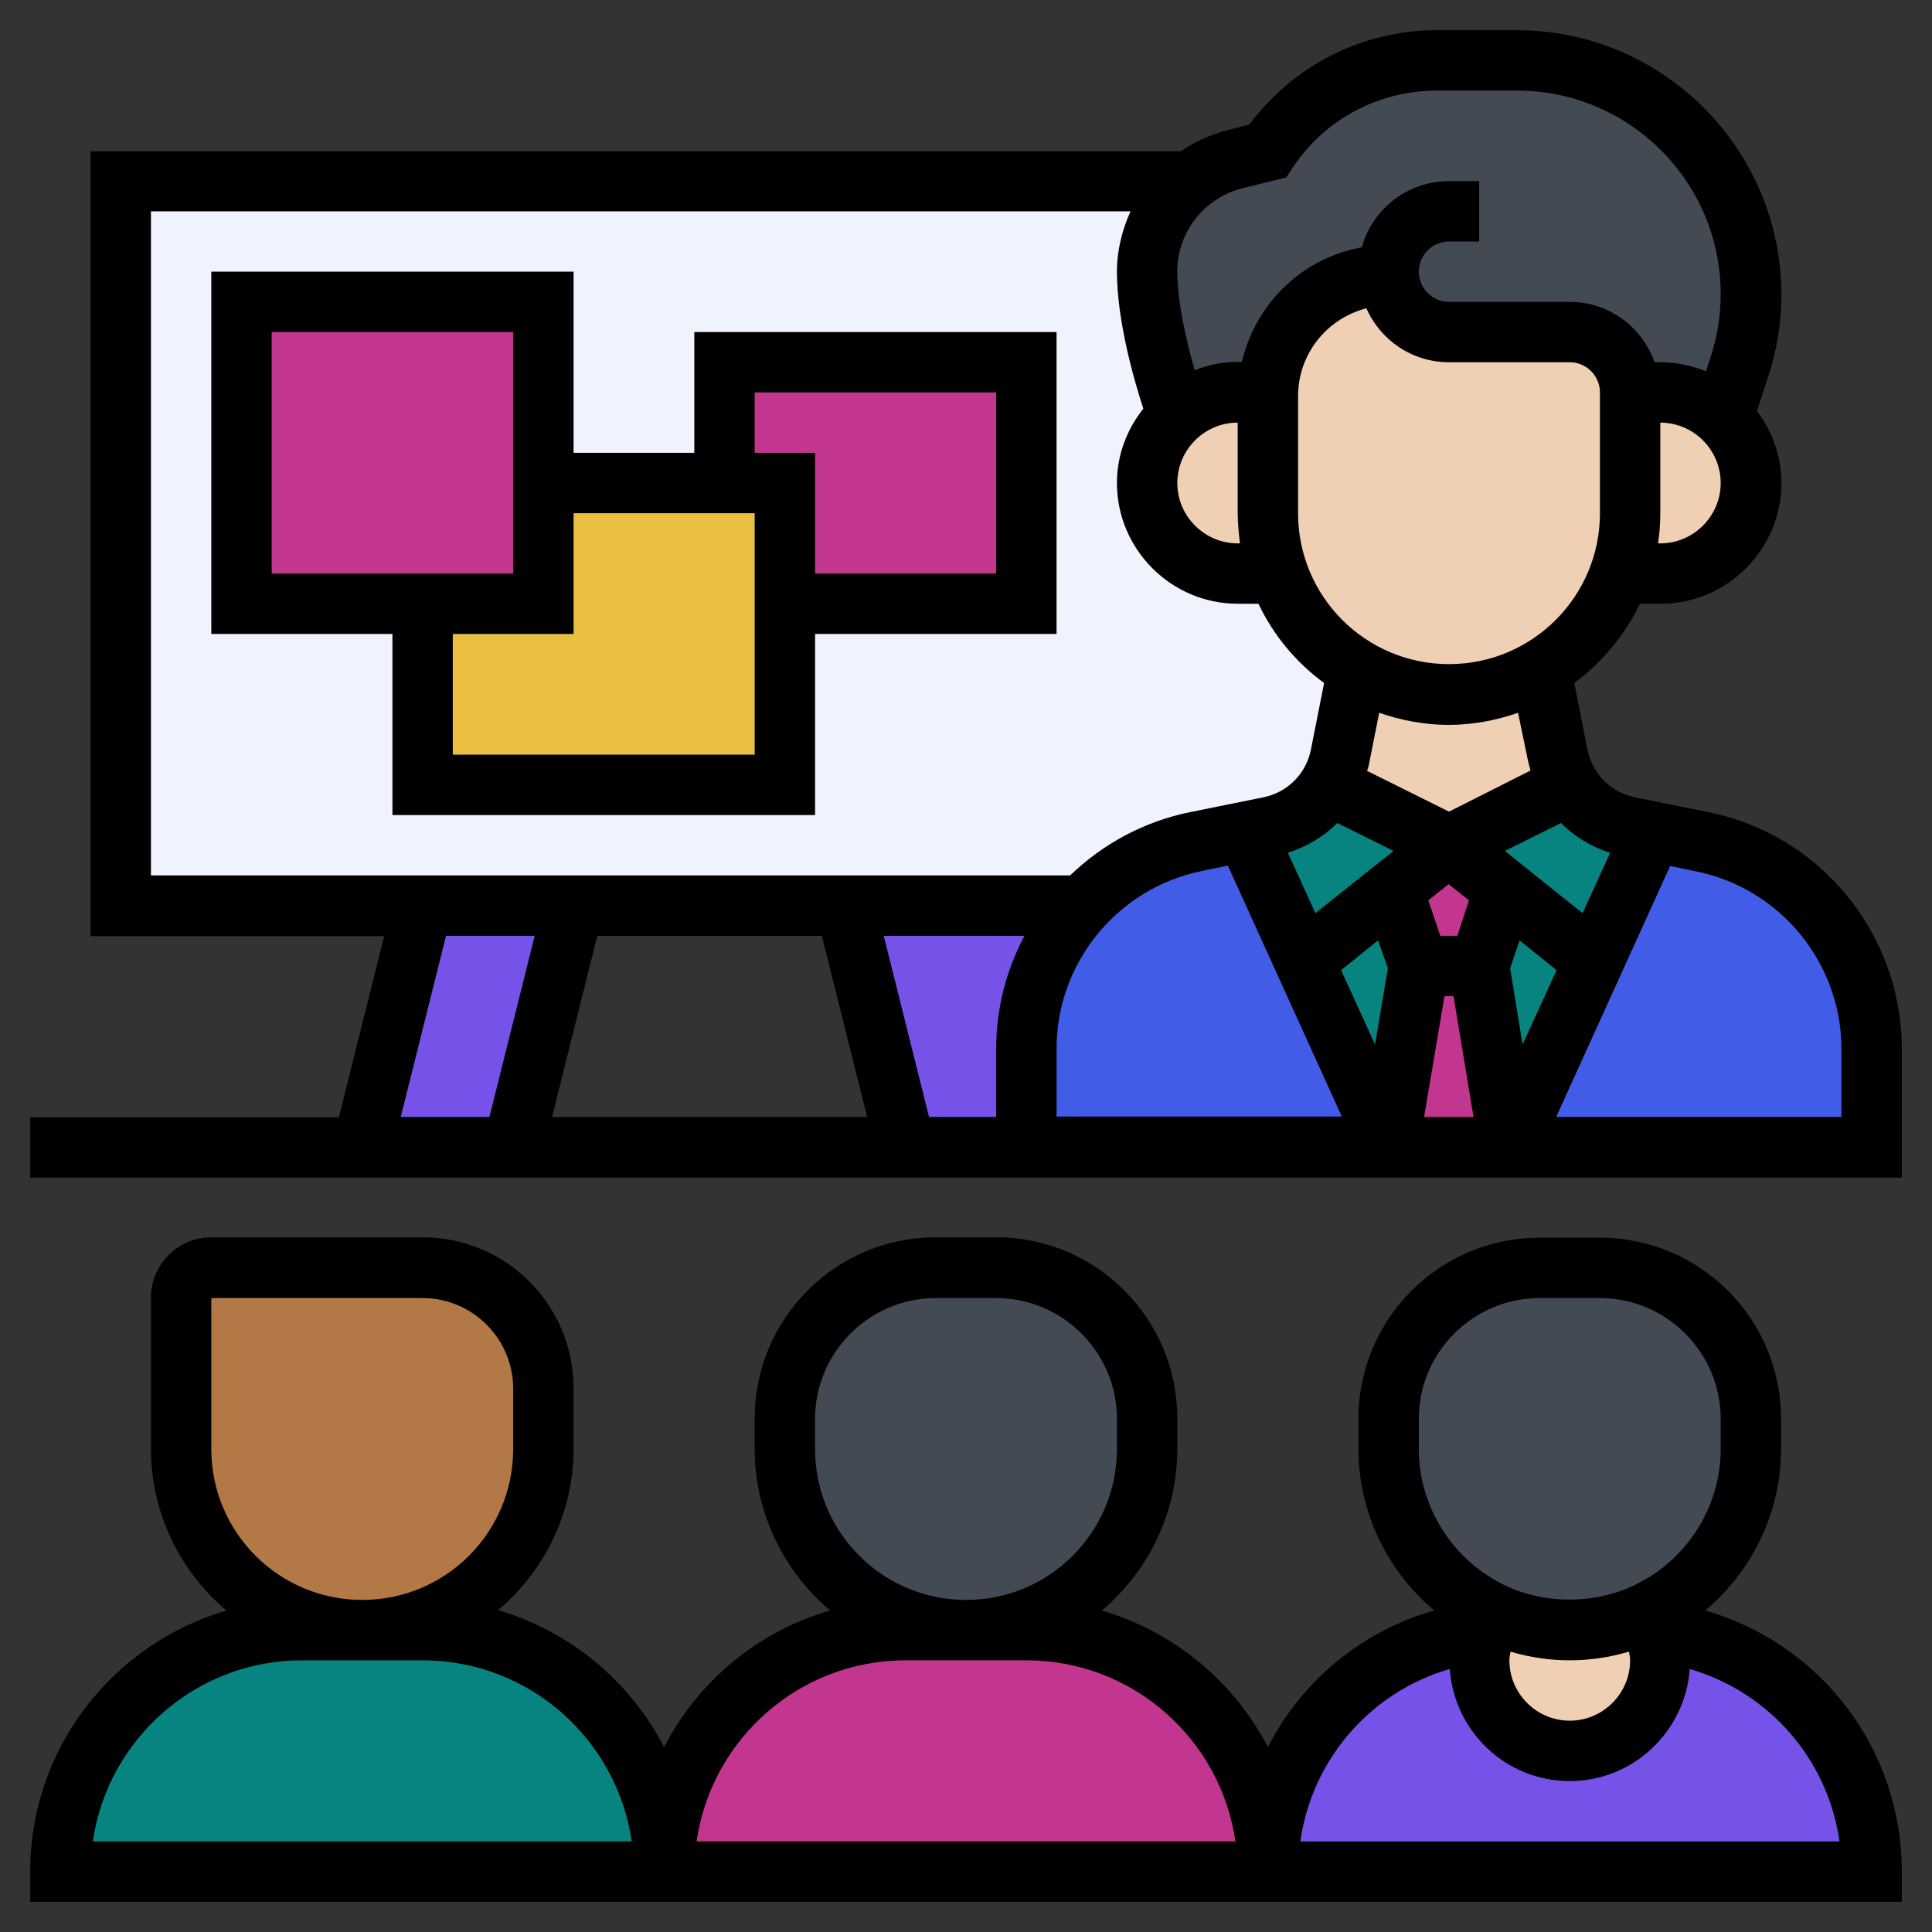
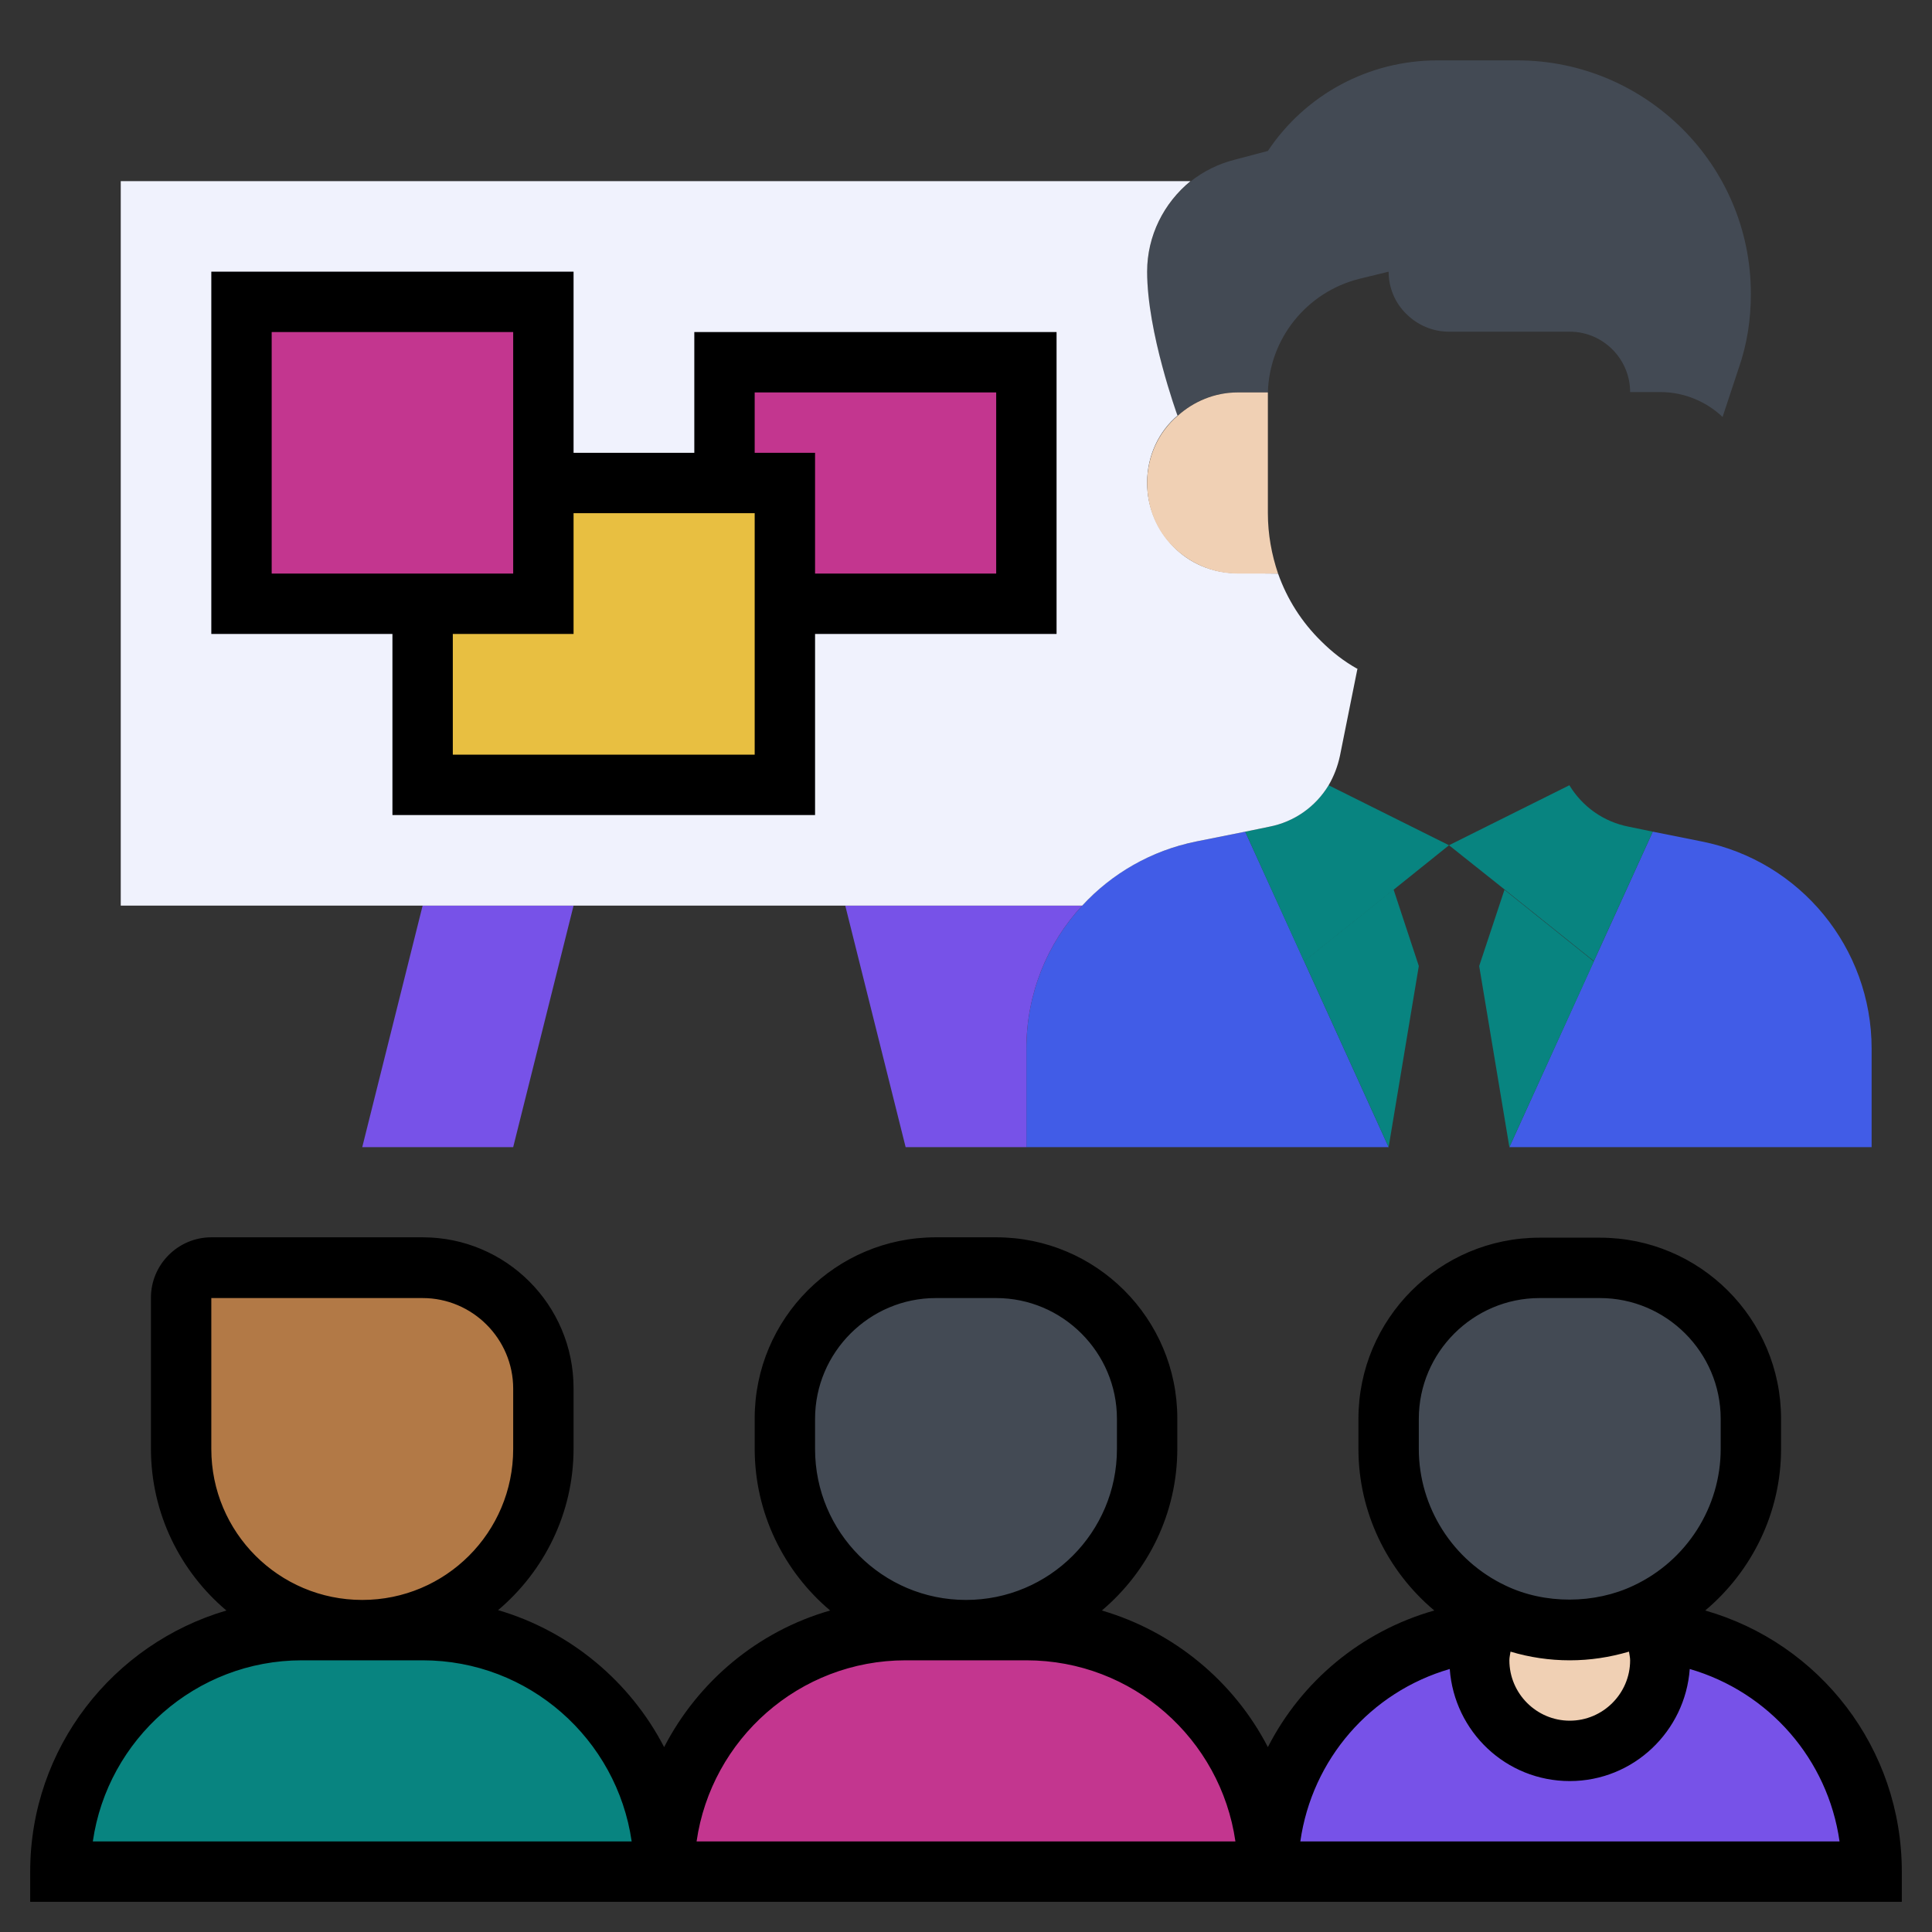
<svg xmlns="http://www.w3.org/2000/svg" id="_x33_0" viewBox="0 0 512 512">
  <rect x="0" y="0" width="512" height="512" fill="#333333" stroke="none" />
  <style>.st0{fill:#c3368f}.st1{fill:#088480}.st2{fill:#7752e8}.st3{fill:#f0d0b4}.st4{fill:#434a54}.st5{fill:#b27946}.st6{fill:#415ce7}.st7{fill:#f0f2fd}.st8{fill:#e8bf41}</style>
  <path class="st0" d="M336 496H176c0-35.4 28.6-64 64-64h32c35.4 0 64 28.6 64 64z" />
  <path class="st1" d="M176 496H16c0-17.7 7.2-33.7 18.7-45.3C46.3 439.2 62.3 432 80 432h32c35.4 0 64 28.6 64 64z" />
  <path class="st2" d="M392 440c0 13.3 10.7 24 24 24s24-10.7 24-24c0-2.6-.4-5.3-1.3-7.6l.1-.1C471 435.8 496 463 496 496H336c0-33 25-60.2 57.2-63.7l.1.1c-.9 2.3-1.3 5-1.3 7.6z" />
  <path class="st3" d="M440 440c0 13.3-10.7 24-24 24s-24-10.7-24-24c0-2.6.4-5.3 1.3-7.6.6-1.8 1.4-3.4 2.3-5 6.2 3 13.1 4.6 20.4 4.6s14.2-1.6 20.4-4.6c1 1.5 1.8 3.2 2.3 5 .9 2.3 1.3 5 1.3 7.6z" />
  <path class="st4" d="M464 376v8c0 19.2-11.3 35.8-27.6 43.4-6.2 3-13.1 4.6-20.4 4.6s-14.2-1.6-20.4-4.6c-16.3-7.7-27.6-24.2-27.6-43.4v-8c0-22.1 17.9-40 40-40h16c22.1 0 40 17.9 40 40zm-160 0v8c0 26.5-21.5 48-48 48s-48-21.5-48-48v-8c0-22.1 17.9-40 40-40h16c22.1 0 40 17.9 40 40zm64-304l-7.8 1.9c-13.9 3.5-23.8 15.8-24.2 30.1h-8c-6.2 0-11.7 2.3-15.9 6.2l-.1-.1s-2-5.5-4-13c-2-7.4-4-17-4-25 0-9.5 4.4-18.2 11.5-24 3.4-2.7 7.4-4.7 11.8-5.8L336 40c10-15 26.8-24 44.9-24h21.2c17.1 0 32.6 7 43.8 18.2S464 60.8 464 77.9c0 6.7-1 13.3-3.2 19.6l-4.3 13c-4.2-4-10.1-6.6-16.5-6.6h-8c0-8.8-7.2-16-16-16h-32c-4.4 0-8.4-1.8-11.3-4.7-2.9-2.8-4.7-6.8-4.7-11.2z" />
  <path class="st5" d="M144 368v16c0 26.5-21.5 48-48 48s-48-21.5-48-48v-40c0-4.4 3.6-8 8-8h56c17.7 0 32 14.3 32 32z" />
  <path class="st6" d="M345.6 254.7L368 304h-96v-26.1c0-14.5 5.5-27.9 14.8-37.9 7.8-8.6 18.3-14.6 30.2-17l13-2.6 15.6 34.3zM496 277.9V304h-96l22.4-49.3 15.6-34.3 13 2.6c26.1 5.2 45 28.2 45 54.9z" />
-   <path class="st0" d="M392 256l8 48h-32l8-48h16zm6.7-20.2L392 256h-16l-6.7-20.2L384 224l14.7 11.8z" />
  <path class="st1" d="M376 256l-8 48-22.4-49.3 23.7-19L376 256zm22.7-20.2l23.7 19L400 304l-8-48 6.7-20.2z" />
  <path class="st1" d="M352.1 208.1L384 224l-14.7 11.8-23.7 19-15.6-34.4 6.3-1.3c6.7-1.3 12.3-5.4 15.8-11zM384 224l31.9-15.9c3.4 5.6 9 9.7 15.8 11l6.3 1.3-15.6 34.3-23.7-19L384 224z" />
  <path class="st2" d="M286.8 240c-9.3 10-14.8 23.4-14.8 37.9V304h-32l-16-64h62.8zM152 240l-16 64H96l16-64h40z" />
  <path class="st7" d="M338.7 152c2.4 6.8 6.3 12.9 11.4 17.9 2.9 2.9 6.1 5.4 9.7 7.4l-.1.1-4.6 22.9c-.6 2.8-1.6 5.4-3 7.8-3.4 5.6-9 9.7-15.8 11l-6.3 1.3-13 2.6c-11.9 2.4-22.4 8.5-30.2 17H32V48h283.5c-7.1 5.8-11.5 14.5-11.5 24 0 8 2 17.6 4 25 2 7.5 4 13 4 13l.1.1c-5 4.2-8.1 10.7-8.1 17.8 0 6.6 2.7 12.6 7 17s10.3 7 17 7l10.7.1z" />
  <path class="st0" d="M272 96v64h-64v-32h-16V96h80z" />
  <path class="st8" d="M208 160v48h-96v-48h32v-32h64v32z" />
  <path class="st0" d="M144 128v32H64V80h80v48z" />
-   <path class="st3" d="M415.9 208.1L384 224l-31.9-15.9c1.4-2.3 2.5-5 3-7.8l4.6-22.9.1-.1c7.1 4.2 15.4 6.6 24.2 6.6s17.1-2.4 24.2-6.6l.1.1 4.6 22.9c.5 2.8 1.6 5.5 3 7.8zM457 145c-4.3 4.3-10.3 7-17 7h-10.7c1.8-5 2.7-10.4 2.7-16v-32h8c6.4 0 12.2 2.6 16.5 6.6 4.6 4.4 7.5 10.6 7.5 17.4 0 6.6-2.7 12.6-7 17z" />
-   <path class="st3" d="M432 104v32c0 5.6-1 11-2.7 16-3.8 10.7-11.4 19.8-21 25.4-7.1 4.2-15.4 6.6-24.2 6.6s-17.1-2.4-24.2-6.6c-3.6-2-6.8-4.6-9.7-7.4-5-5-9-11.1-11.4-17.9-1.8-5-2.7-10.4-2.7-16v-32c.5-14.2 10.3-26.6 24.2-30.1l7.7-2c0 4.4 1.8 8.4 4.7 11.3 2.9 3 6.9 4.7 11.3 4.7h32c8.8 0 16 7.2 16 16z" />
  <path class="st3" d="M336 136c0 5.6 1 11 2.7 16H328c-6.6 0-12.6-2.7-17-7s-7-10.3-7-17c0-7.1 3.1-13.6 8.1-17.8 4.2-3.8 9.8-6.2 15.9-6.2h8v32z" />
-   <path d="M452.6 215.2l-19.3-3.9c-6.4-1.3-11.3-6.2-12.6-12.6l-3.5-17.7c7.4-5.5 13.4-12.7 17.4-21h5.5c17.6 0 32-14.4 32-32 0-7.2-2.5-13.8-6.5-19.1l2.9-8.8c2.4-7.2 3.6-14.6 3.6-22.1C472 39.4 440.6 8 402 8h-21.2c-19.7 0-38 9.3-49.7 25l-5.8 1.5c-4.5 1.1-8.7 3.1-12.4 5.6H24v208h77.8l-12 48H8v16h496V278c0-30.5-21.6-56.9-51.4-62.8zM217.8 248l12 48h-83.5l12-48h59.5zm16.4 0h37.3c-4.8 9-7.5 19.2-7.5 29.9V296h-17.8l-12-48zm45.8 29.9c0-22.8 16.2-42.6 38.6-47.1l6.8-1.4 30.2 66.5H280v-18zm74.4-59.8l14.9 7.4-20.7 16.5-7.3-16c5-1.6 9.5-4.3 13.1-7.9zm31.8 29.9h-4.5l-3.2-9.4 5.4-4.3 5.4 4.3-3.1 9.4zm-18.4 8.6l-3.4 20.2-9-19.7 9.8-7.9 2.6 7.4zm15 7.4h2.4l5.3 32h-13.1l5.4-32zm17.4-7.4l2.5-7.4 9.8 7.9-9 19.7-3.3-20.2zm26.5-30.6l-7.3 16-20.6-16.5 14.9-7.4c3.5 3.6 8 6.3 13 7.9zM405 201.9c.2.8.4 1.6.6 2.3L384 215.1l-21.7-10.8c.2-.8.5-1.5.6-2.3l2.6-13.1c5.8 2 12 3.2 18.4 3.2s12.6-1.2 18.4-3.2l2.7 13zm19-65.9c0 22.1-17.9 40-40 40s-40-17.9-40-40v-31c0-11 7.4-20.5 18.1-23.3C365.8 90.1 374.2 96 384 96h32c4.4 0 8 3.6 8 8v32zm16 8h-.6c.4-2.6.6-5.3.6-8v-24c8.8 0 16 7.2 16 16s-7.2 16-16 16zM329.2 49.9l11.7-2.9 1.7-2.6c8.5-12.8 22.8-20.4 38.2-20.4H402c29.8 0 54 24.2 54 53.9 0 5.8-.9 11.5-2.8 17.1l-1.1 3.4c-3.7-1.5-7.8-2.4-12.1-2.4h-1.5c-3.3-9.3-12.1-16-22.5-16h-32c-4.4 0-8-3.6-8-8s3.6-8 8-8h8V48h-8c-11 0-20.3 7.4-23.1 17.5l-2.6.6c-14.8 3.7-25.8 15.4-29.2 29.8H328c-4 0-7.8.8-11.4 2.2-2.1-7.4-4.6-17.8-4.6-26.2 0-10.4 7.1-19.4 17.2-22zM328 112v24c0 2.7.3 5.4.6 8h-.6c-8.8 0-16-7.2-16-16s7.2-16 16-16zM40 56h259.6c-2.2 4.9-3.6 10.3-3.6 16 0 12.9 4.5 28.7 7 36.3-4.3 5.4-7 12.2-7 19.7 0 17.6 14.4 32 32 32h5.5c4 8.4 10 15.6 17.4 21l-3.5 17.7c-1.3 6.4-6.2 11.3-12.6 12.6l-19.3 3.9c-12.4 2.5-23.3 8.5-31.9 16.8H40V56zm78.2 192h23.5l-12 48h-23.5l12-48zM488 296h-75.6l30.2-66.5 6.8 1.4c22.4 4.5 38.6 24.3 38.6 47.1v18z" />
  <path d="M280 88h-96v32h-32V72H56v96h48v48h112v-48h64V88zM72 88h64v64H72V88zm128 112h-80v-32h32v-32h48v64zm64-48h-48v-32h-16v-16h64v48zm187.9 274.8c12.5-10.5 20.1-26.1 20.1-42.8v-8c0-26.5-21.5-48-48-48h-16c-26.5 0-48 21.5-48 48v8c0 16.7 7.6 32.3 20.1 42.8-19.4 5.5-35.2 18.8-44.1 36.2-9-17.4-24.9-30.6-44-36.2 12.2-10.3 20-25.7 20-42.9v-8c0-26.5-21.5-48-48-48h-16c-26.5 0-48 21.5-48 48v8c0 17.2 7.8 32.6 20 42.9-19.2 5.5-35 18.8-44 36.2-9-17.4-24.9-30.7-44-36.3 12.2-10.3 20-25.7 20-42.8v-16c0-22.1-17.9-40-40-40H56c-8.8 0-16 7.2-16 16v40c0 17.2 7.8 32.6 20 42.9-30 8.8-52 36.4-52 69.2v8h496v-8c0-32.7-21.7-60.5-52.1-69.2zM432 440c0 8.8-7.2 16-16 16s-16-7.2-16-16c0-.8.2-1.5.3-2.3 5 1.5 10.3 2.3 15.7 2.3s10.6-.8 15.7-2.3c.1.8.3 1.5.3 2.3zm-56-56v-8c0-17.6 14.4-32 32-32h16c17.6 0 32 14.4 32 32v8c0 15.4-9 29.6-23.1 36.2-10.3 4.9-23.5 5-33.9 0-14-6.6-23-20.8-23-36.2zm-160 0v-8c0-17.6 14.4-32 32-32h16c17.6 0 32 14.4 32 32v8c0 22.1-17.9 40-40 40s-40-17.9-40-40zm24 56h32c28.2 0 51.5 20.9 55.4 48H184.6c3.9-27.1 27.2-48 55.4-48zM56 384v-40h56c13.2 0 24 10.8 24 24v16c0 22.1-17.9 40-40 40s-40-17.9-40-40zM24.6 488c3.9-27.1 27.3-48 55.4-48h32c28.2 0 51.5 20.9 55.4 48H24.6zm320 0c3.1-21.8 18.6-39.6 39.6-45.7 1.2 16.6 14.9 29.7 31.8 29.7s30.6-13.2 31.8-29.7c21 6.1 36.6 23.9 39.7 45.7H344.6z" />
</svg>